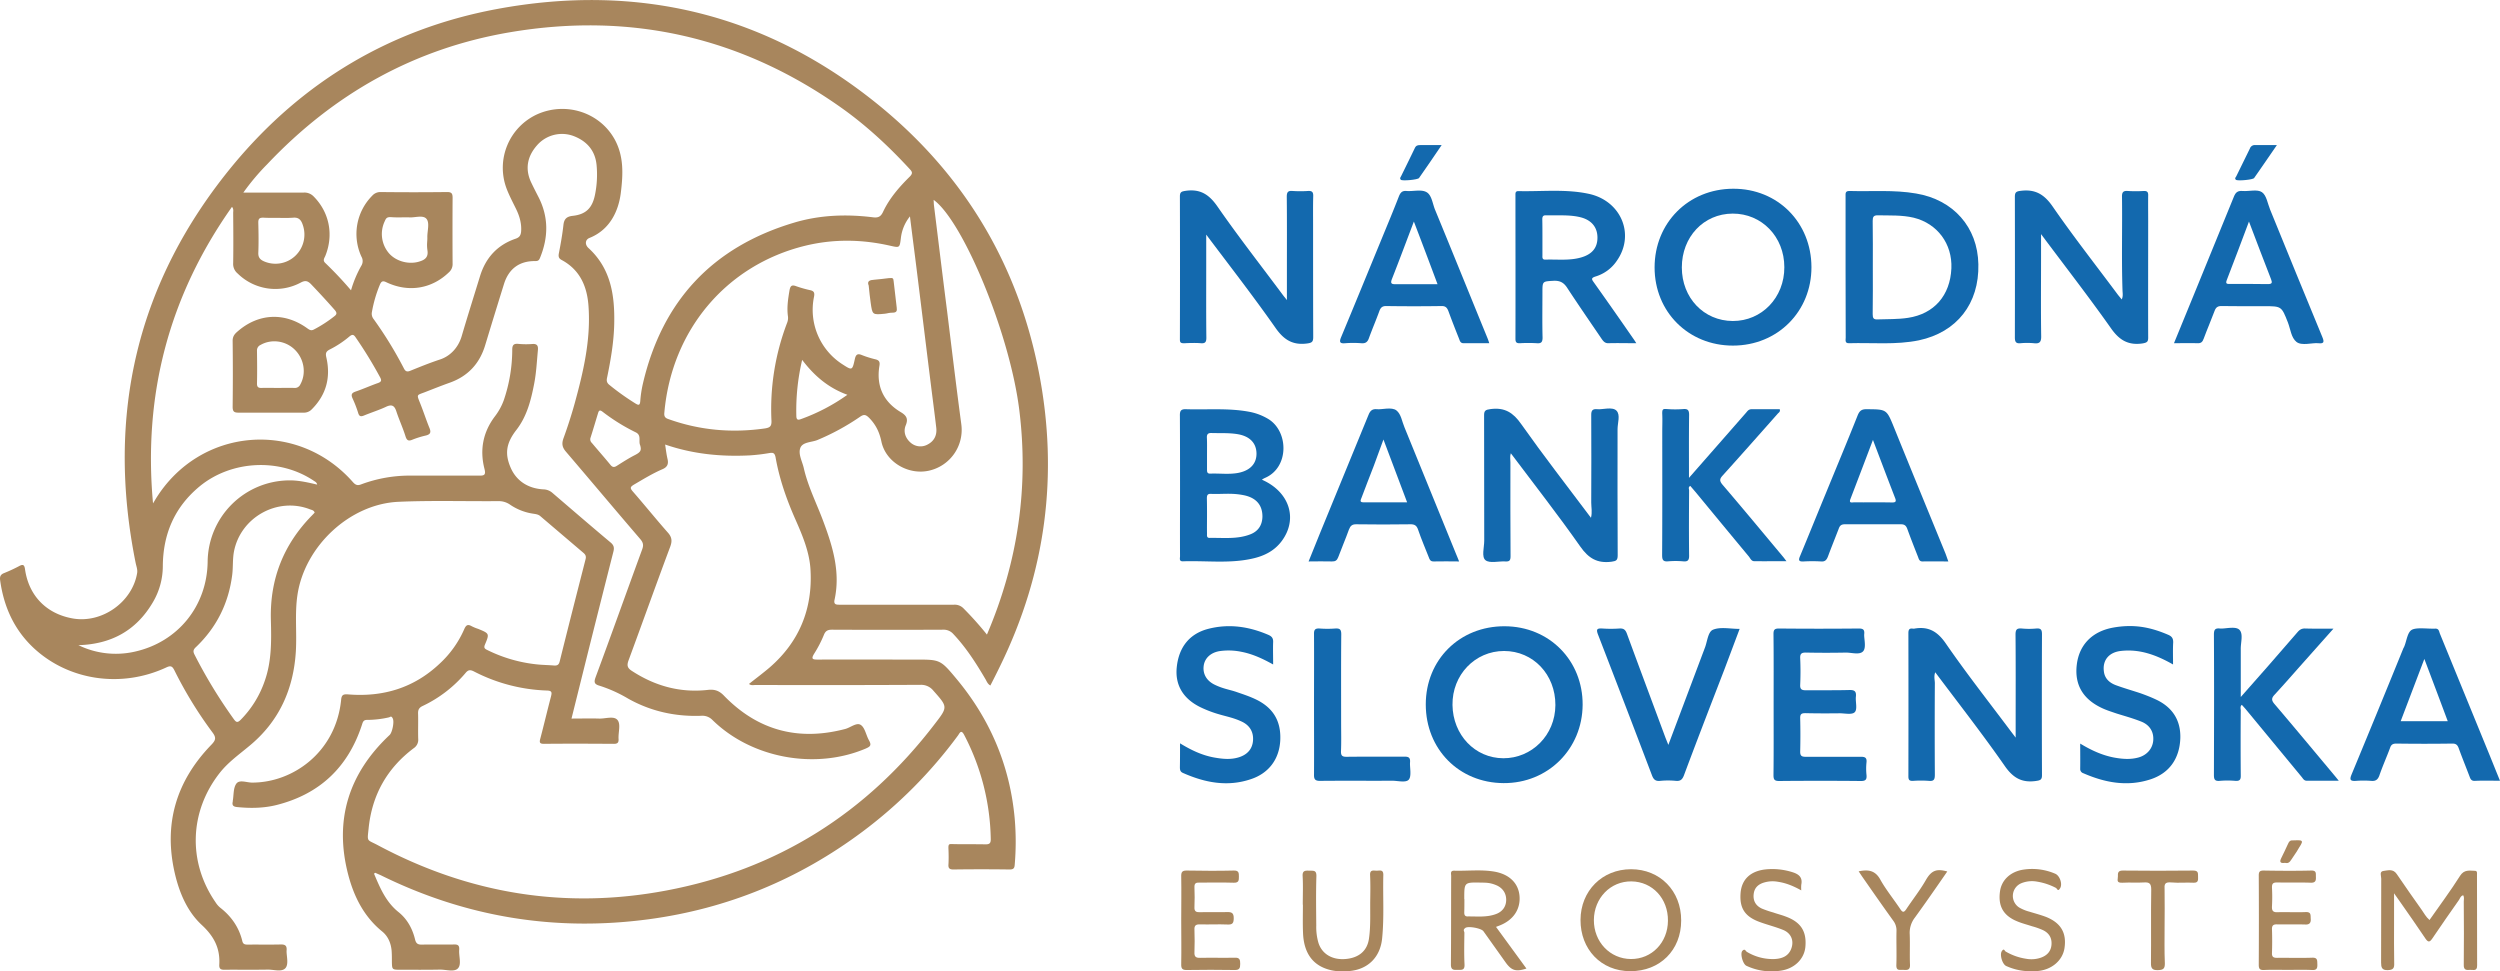
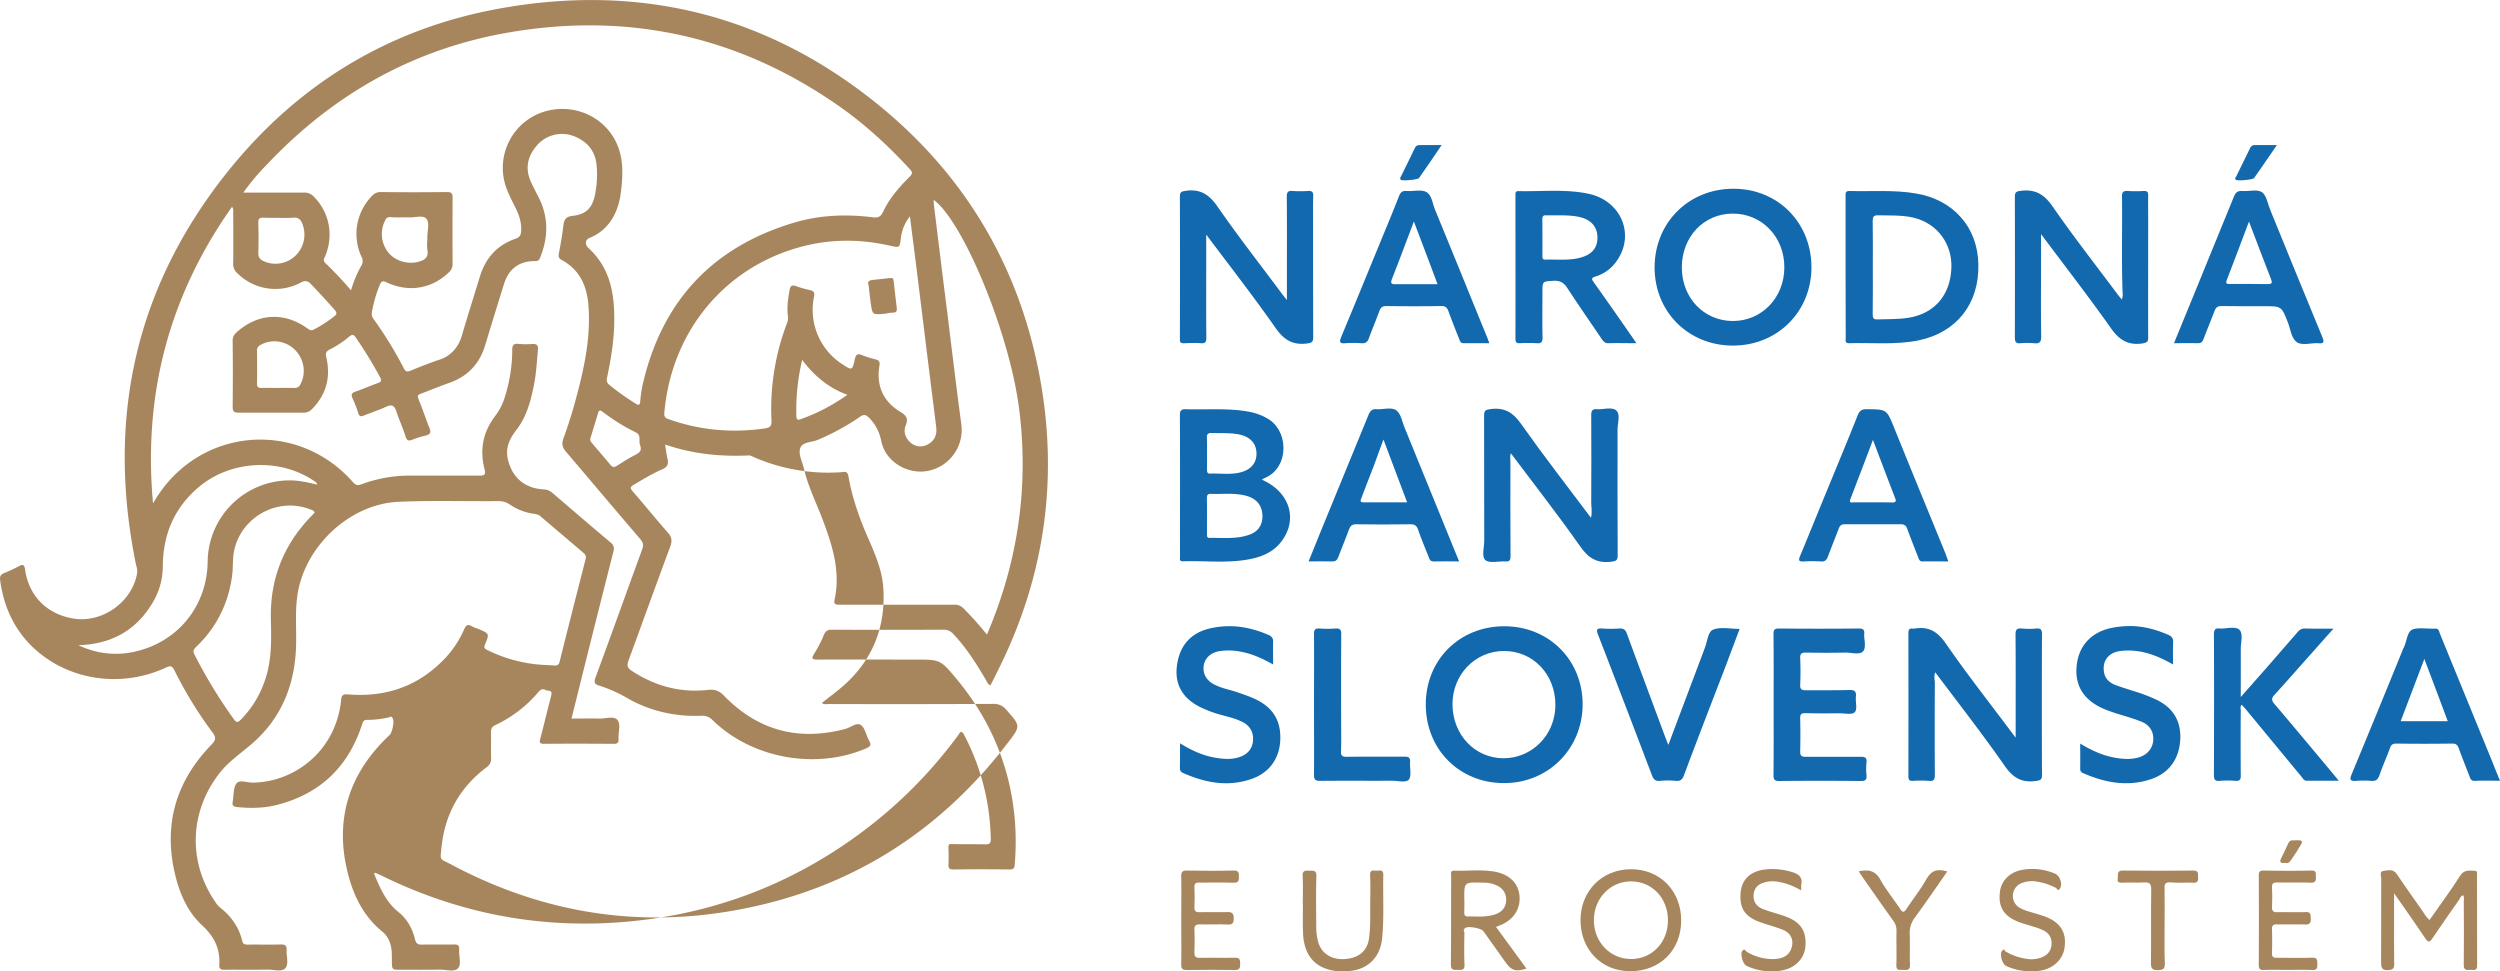
<svg xmlns="http://www.w3.org/2000/svg" width="1890.2" height="734.4" viewBox="0 0 1890.2 734.4">
  <defs>
    <style>.a{fill:#a8865d;}.b{fill:#1369ae;}</style>
  </defs>
  <title>Asset 1</title>
-   <path class="a" d="M377.8,753.3c4.5,10.6,8.9,21.3,18.5,29,6.5,5.2,10.5,12.4,12.5,20.6.8,3.4,2.3,4.1,5.5,4,8-.2,16,.1,24-.1,3.1-.1,4.1.9,3.9,4-.4,4.8,1.9,10.9-.9,14s-9.1.9-13.9,1c-9.8.2-19.6.1-29.5.1-6.5,0-6.5,0-6.6-6.4,0-2.7,0-5.3-.2-8-.5-5.7-2.7-10.9-7.1-14.5-13.8-11.2-21.4-26.4-25.7-42.9-10.8-41.3.3-76.6,31.3-105.7,2-1.9,3.6-9.9,2.4-12.4s-1.9-1.1-3-.9a74.8,74.8,0,0,1-16.3,1.9c-3-.1-3.4,1.7-4.1,3.9-10.5,32-32,52.3-64.7,60.5-9.8,2.4-19.7,2.5-29.7,1.5-2.9-.3-3.9-1.4-3.2-4.2v-.5c.8-4.4.3-9.7,2.7-13s8-.7,12.1-.8c30.4,0,63-22.7,67.1-62.3.3-3.6,1.2-4.7,5.1-4.4,26.5,2.2,50-4.8,69.6-23.4A77.6,77.6,0,0,0,446,568.4c1.3-2.9,2.5-4,5.5-2.3a32.2,32.2,0,0,0,5.1,2.1c8.4,3.5,8.6,3.5,5,12-1,2.5.1,3.1,1.9,4A109.9,109.9,0,0,0,500.7,595c4.4.5,8.9.5,13.4.9,2.4.1,3.5-.7,4.1-3.2,6.4-25.8,13-51.6,19.6-77.4.5-2.1-.2-3.4-1.8-4.7l-32.3-27.5c-1.6-1.5-3.6-1.7-5.5-2a41.6,41.6,0,0,1-17.5-6.8,14.8,14.8,0,0,0-8.8-2.7c-25.2.2-50.4-.6-75.5.5-37,1.6-71,33.6-76.5,70.4-2.1,14.1-.4,28.3-1.2,42.4-1.7,28.9-12.7,53.3-35.2,71.8-7.9,6.6-16.3,12.5-22.7,20.8-22.6,29.1-23.8,67-2.9,97.3a17.3,17.3,0,0,0,3.5,4.1c8.5,6.6,14.3,14.9,16.8,25.3.6,2.7,2.4,2.7,4.5,2.7,8.2-.1,16.4.1,24.5-.1,3.5-.1,4.8,1,4.5,4.5s1.9,10.5-1,13.5-8.8.9-13.4,1c-10.8.2-21.7,0-32.5.1-3,.1-4.2-.8-4-3.9.7-12.3-3.9-21.3-13.3-30-10.9-10.1-16.9-24.3-20.3-38.9-8.7-37.4,1-69.8,27.5-97.2,3.4-3.5,4-5.4.9-9.5a307.3,307.3,0,0,1-28.7-46.8c-1.6-3.2-2.8-3.9-6.3-2.2-34.1,15.8-74.1,9.8-100.5-15.1-14.6-13.8-22.3-31.2-25-50.9-.4-2.8.4-4.4,3-5.4a117.9,117.9,0,0,0,11.4-5.3c2.8-1.5,3.9-1.1,4.4,2.3,2.8,20.1,16.2,33.8,36.1,37.3,22.1,3.9,45.1-12.4,48.7-34.4.4-2.6-.6-5-1.1-7.4-22.7-112.2.9-213.3,74.1-301.6,52-62.5,118.6-102.3,198.6-117.3,107.5-20.1,205.1,3.8,290.1,73.4,64,52.5,104.3,120.1,120.1,201.3,15,77,5.3,151.1-29.2,221.7-2.4,5-4.9,9.9-7.5,15-2-1.1-2.7-3-3.6-4.6-7.1-12.1-14.6-23.9-24.3-34.2a9.7,9.7,0,0,0-7.7-3.4q-42,.2-84,0c-3.2,0-5,.7-6.3,4a89.5,89.5,0,0,1-7.3,14.1c-2.6,4.2-1.1,4.5,2.8,4.5,23.6-.1,47.3,0,71,0h2.5c18.8,0,19-.2,31.3,14.6,25.5,30.6,40.4,65.8,44,105.6a204.5,204.5,0,0,1,0,35c-.2,2.8-1.2,3.5-3.9,3.5-14.2-.2-28.3-.2-42.5,0-2.8,0-3.9-.9-3.7-3.7s.2-8,0-12,.8-3.5,3.4-3.5c8.2.2,16.4,0,24.5.2,2.9,0,4.1-.6,4.1-3.8a175.9,175.9,0,0,0-20.2-79.1c-2.3-4.3-3.4-1-4.6.6A348.9,348.9,0,0,1,747,721.6c-48.1,35.9-101.9,58.1-161.3,66.1Q479.3,802,382.8,754.4l-4.1-1.8C378.6,752.5,378.3,752.9,377.8,753.3Zm-167.1-280,1.8-3c33.3-54.5,107.4-60.9,149.5-12.9,2.1,2.3,3.7,2.5,6.4,1.4a104.8,104.8,0,0,1,37.6-6.5h51c4.1.1,5.5-.4,4.3-5.1-3.7-14.4-1.1-27.8,7.9-39.7a45.5,45.5,0,0,0,6.7-12.2,118.7,118.7,0,0,0,6.4-38.2c0-3.7,1.3-4.7,4.6-4.4a61.4,61.4,0,0,0,10.5.1c3.7-.3,4.6,1.3,4.3,4.6-.8,8.5-1.2,17-2.8,25.3-2.4,12.5-5.5,24.8-13.5,35.1s-8.7,18.3-4.3,28.5,13.4,15.8,24.8,16.4a10.7,10.7,0,0,1,6.7,2.6c14.7,12.6,29.3,25.2,44.1,37.6,2.5,2.1,2.8,4,2.1,6.8q-9.7,38.2-19.3,76.5L527.1,636c7.2,0,14-.2,20.8,0,4.8.2,11.1-2.2,13.9,1s.5,9.6.9,14.6c.1,2.5-.8,3.5-3.4,3.5-17.7-.1-35.4-.2-53,0-3.2,0-3.6-1-2.8-3.9,2.8-10.6,5.3-21.3,8.1-31.9.7-2.9.9-4.4-3.1-4.5a129.3,129.3,0,0,1-55.1-14.4c-2.6-1.3-4.2-1.5-6.3,1a96.4,96.4,0,0,1-32.6,25.1c-2.7,1.3-3.5,2.9-3.4,5.8.2,6.3-.1,12.6.1,19a7.6,7.6,0,0,1-3.4,7.1q-30.3,22.8-34.1,60.7c-1.1,10.4-1.4,8.2,6.7,12.5,68.8,36.8,141.7,48.9,218.4,34.4,83.8-15.8,151.4-58.4,203.1-126.1,9.9-12.8,9.6-12.8-1.2-25a11.8,11.8,0,0,0-9.8-4.4q-62.2.3-124.5.1c-1.6,0-3.5.6-5.1-.8,5.4-4.3,10.8-8.3,15.8-12.6,22.4-19.5,32.4-44.4,30.7-73.7-.7-13.1-5.9-25.6-11.2-37.6-6.8-15.3-12.3-30.9-15.2-47.4-.7-3.6-2.1-3.7-5-3.2A141.2,141.2,0,0,1,662,437c-21.6,1.1-42.9-.9-64.1-8.2.6,4.1,1,7.5,1.8,10.9s.2,6-3.7,7.7c-7.7,3.3-14.8,7.7-22,11.9-2.3,1.5-2.8,2.3-.8,4.7,9,10.3,17.6,21,26.6,31.2,3.1,3.4,3.6,6.3,2,10.7-10.7,28.6-21,57.5-31.6,86.2-1.3,3.6-.9,5.6,2.3,7.7,17.7,11.6,36.8,16.9,57.9,14.5,4.7-.5,8.2.5,11.8,4.2,25.5,26.4,56.2,34.7,91.7,25.4,4.1-1,8.7-5.2,11.9-3.1s4,7.7,6.2,11.6.9,4.8-2.5,6.3c-38.2,16.2-86.5,7.3-116-21.8a10.6,10.6,0,0,0-8.4-3c-19.6.7-38.1-3.4-55.2-13a104,104,0,0,0-21.8-9.8c-3.8-1.1-4.1-2.7-2.8-6.3,11.9-32.1,23.4-64.4,35.2-96.6,1.2-3.2.9-5.2-1.4-7.9-18.9-22-37.5-44.2-56.3-66.2-2.7-3.2-3.2-5.9-1.8-9.9q4.7-12.9,8.4-26.1c6.6-24,12.3-48.1,10.6-73.3-.9-15-6.2-27.9-20.3-35.5-2.1-1.1-2.6-2.4-2.2-4.8,1.4-7.2,2.7-14.4,3.5-21.7.5-4.5,2.4-6.4,7-6.9,10.1-1.1,14.9-6,16.9-16.1a76.7,76.7,0,0,0,1.2-21.9c-.9-11.1-7.2-18.4-17.3-22.3a25,25,0,0,0-27.8,7c-7.2,8.2-9.2,17.6-4.5,27.8,1.8,3.8,3.7,7.5,5.6,11.2,7.8,15.2,7.6,30.6,1.1,46.3-.8,1.9-1.7,2.2-3.7,2.2-11.8-.1-19.8,5.8-23.4,17.2q-7.2,23.1-14.2,46.2c-4.2,14.1-13.1,23.7-27,28.6-6.2,2.2-12.4,4.7-18.6,7.1s-6.4,1.5-3.7,8.2,4.6,12.8,7.2,19.1c1.3,3.3.4,4.7-2.9,5.5a68.2,68.2,0,0,0-10,3.1c-3,1.3-4.3.7-5.3-2.5-2-6.4-4.8-12.4-6.9-18.8-1.4-4.3-3.3-5.7-7.9-3.5s-11.1,4.3-16.7,6.6c-2.3.9-3.5.7-4.3-2a87.8,87.8,0,0,0-4.3-11.1c-1.3-3-.4-4.1,2.5-5.1,5.6-1.9,11.1-4.4,16.8-6.4,2.5-.9,2.9-1.9,1.6-4.3a321,321,0,0,0-18.5-30.2c-1.5-2.3-2.6-2.4-4.7-.7a74.9,74.9,0,0,1-15,9.9c-2.6,1.4-3.2,2.7-2.5,5.8,3.5,15,.1,28.3-11,39.4a8.1,8.1,0,0,1-6.2,2.5h-49c-3.4,0-4.6-.7-4.6-4.4.2-16.6.2-33.3,0-50,0-3,1.3-4.9,3.4-6.7,16-14.2,36.1-15.1,53.4-2.4,1.6,1.1,2.7,1.6,4.5.7a97.5,97.5,0,0,0,15.5-10c2-1.5,2.2-2.6.5-4.7-5.8-6.6-11.8-13.1-17.9-19.5-2.6-2.7-4.5-3.2-8-1.3a40.6,40.6,0,0,1-47.6-6.9,9.3,9.3,0,0,1-3.4-7.8c.2-12.7.1-25.3,0-38,0-1.3.5-2.9-.9-4.6C222.6,316.7,203.2,391.4,210.7,473.3ZM360.4,312.2a86,86,0,0,1,7.8-18.6,6.6,6.6,0,0,0,.1-6.8,41,41,0,0,1,8.2-46.2,8.2,8.2,0,0,1,6.1-2.7c16.8.2,33.6.2,50.5,0,3.3,0,4.1,1.1,4.1,4.3-.1,16.6-.1,33.3,0,49.9a8.2,8.2,0,0,1-2.9,6.6c-12.9,12.4-30.4,15.3-47,7.5-2.8-1.4-3.9-1-5.1,1.8a97.4,97.4,0,0,0-6,20.6,6.5,6.5,0,0,0,1.4,5.5,298.1,298.1,0,0,1,22.7,37c1.2,2.4,2.4,3,5,1.9,7.4-3,14.8-6,22.4-8.5s13.7-8.8,16.3-17.4c4.5-15.3,9.3-30.5,14-45.8,4.3-13.8,13.1-23.4,26.8-28.1,3-1,3.9-2.6,4.2-5.3.5-6.2-1.2-11.9-3.9-17.4s-5.3-10.4-7.3-15.8a44.5,44.5,0,0,1,23.4-55.6c21.8-9.7,47.2-1.4,58.5,18.9,7.1,12.9,6.4,26.6,4.7,40.4s-8.2,28-23.7,34.2c-3.3,1.3-3.6,5-.8,7.6,17.1,15.6,20,36.1,19.5,57.6-.3,13.5-2.6,26.8-5.3,40-.5,2.1-.7,4,1.5,5.8a188.5,188.5,0,0,0,19.9,14.2c2.3,1.4,3.3,1.5,3.6-1.8a85.4,85.4,0,0,1,2-13.3c14.6-62.5,52.6-103.2,114.1-121.6,19.6-5.9,39.7-6.6,59.9-4.1,3.9.5,5.9-.5,7.6-4.2,4.8-10.2,12.2-18.7,20.1-26.5,2.6-2.6,1.9-3.8-.1-5.9-15.3-16.6-31.7-31.9-50-45.1-76-54.4-160.3-73.8-252.2-58.2-72.4,12.3-133.2,46.6-183.5,99.8a173.8,173.8,0,0,0-18,21.4h45.7a9.6,9.6,0,0,1,7.5,3c11.8,11.9,15.2,28.9,8.8,44.8-.7,1.7-2.2,3.4-.1,5.4A282,282,0,0,1,360.4,312.2ZM841.2,572.5q35.4-82.8,24.4-170.3c-7.3-57.8-42.5-142.3-64.7-158.4.1,1.6.1,3.1.3,4.6,3.3,26.6,6.5,53.1,9.9,79.7,3.5,28.4,6.9,56.8,10.7,85.2a31.6,31.6,0,0,1-24.6,35.3c-15.6,3.4-32.6-6.6-35.8-22.1-1.5-7.1-4.2-12.7-9.2-17.8-2.8-2.8-4.2-2.8-7.2-.7a176.9,176.9,0,0,1-32,17.4c-4.4,1.8-11.2,1.4-12.9,6s1.4,10,2.6,15.1c3.2,14.2,9.9,27.1,14.9,40.7,7.1,19,12.9,38.2,8.4,58.9-.9,4,1.6,3.8,4.3,3.8h86a9.3,9.3,0,0,1,7.4,3A244.6,244.6,0,0,1,841.2,572.5ZM783,256.3a31.9,31.9,0,0,0-6.9,16.7c-.9,7.1-.9,7.1-8,5.5-21.5-4.9-42.9-5.2-64.3,0-59.6,14.6-101,63.7-106.5,126.2-.3,2.7.5,4,2.9,4.8,23.9,8.6,48.3,10.7,73.3,7.1,3.6-.6,4.9-1.6,4.8-5.6A182.7,182.7,0,0,1,690,337.1a10.3,10.3,0,0,0,.8-4.9c-1-6.7,0-13.2,1.1-19.8.6-3.3,1.5-4.7,5.1-3.3a89.4,89.4,0,0,0,10.1,2.9c3.2.6,4.1,1.8,3.3,5.4a48.9,48.9,0,0,0,21.5,50.7c7.4,4.8,7.5,4.8,9.4-3.8.7-3.2,1.8-4.6,5.2-3.2a75.3,75.3,0,0,0,10.5,3.3c2.9.7,3.4,2.2,2.9,5-2.5,15.3,3.1,27.2,16.3,35,4.5,2.7,5.5,5.3,3.6,9.9s-.4,9.5,3.6,13a11.2,11.2,0,0,0,13.1,1.4c4.9-2.6,7-7,6.4-12.5-1.3-11.2-2.8-22.4-4.2-33.7-3.6-28.9-7.1-57.7-10.7-86.6C786.4,283,784.7,270.2,783,256.3Zm-450.1,224c-.6-1.9-2.2-2-3.5-2.5-24.6-9.6-52.5,6-57.5,31.9-1.1,5.8-.6,11.6-1.3,17.4-2.7,21.6-11.8,40-27.6,55-2,1.9-2.1,3.3-.9,5.6a375.5,375.5,0,0,0,29.8,48.9c1.7,2.3,2.7,2.6,4.9.5a77.2,77.2,0,0,0,18.3-29.4c5.4-15.1,5.1-30.8,4.7-46.4-.8-30.8,9.6-57,31.1-78.9ZM154.3,580.5a64.6,64.6,0,0,0,42.6,4.9c32.7-7.3,54.7-34.6,55.1-68.1a62.1,62.1,0,0,1,62.1-61.4c7.1,0,13.8,1.6,20.7,3.2-.3-1.7-1.5-2.2-2.4-2.8-25.7-17.4-62.2-15.7-86.3,4-19.2,15.8-27.9,36.3-28,60.8a53.8,53.8,0,0,1-7.6,27.1C197.9,569.6,178.9,579.8,154.3,580.5ZM304.9,386c4.2,0,8.3-.1,12.5,0a4.5,4.5,0,0,0,4.7-2.7c4.6-8.3,2.9-19.2-4.2-26.2s-17.9-8.2-25.9-3.6a4.5,4.5,0,0,0-2.7,4.3c.1,8.3.2,16.6,0,25,0,2.7,1.2,3.3,3.6,3.2C296.9,385.9,300.9,386,304.9,386Zm.7-128.6c-3.6,0-7.3.1-11-.1s-4.4.9-4.3,4.2c.2,7.5.3,15,0,22.4-.1,3.5,1.4,5.1,4.3,6.4a21.8,21.8,0,0,0,23.6-4.1,22.2,22.2,0,0,0,5.6-23.8c-1.2-3.5-3.1-5.5-7.2-5.1A100.9,100.9,0,0,1,305.6,257.4Zm98.2-.4c-4.8,0-8.9.2-12.8-.1s-4.2,1.1-5.3,3.5a22.4,22.4,0,0,0,3.4,23.8c5.5,6.3,15.5,8.8,23.4,6.1,4.1-1.3,6.4-3.4,5.7-8.2s0-6.7-.1-10c-.1-4.8,2-11.1-.8-14.1S407.9,257.6,403.8,257ZM579,429.3c-1.4-3.1,1.2-7.5-3.3-9.7a146.6,146.6,0,0,1-25-15.5c-1.8-1.4-2.8-1.5-3.5.9-1.9,6.2-3.7,12.4-5.7,18.6a3.7,3.7,0,0,0,1,4c4.6,5.5,9.4,10.9,13.9,16.4,1.8,2.3,3.2,2.1,5.3.7,4.4-2.8,8.8-5.6,13.3-7.9S580.1,433.1,579,429.3Zm156.7-38.1c-14.5-5.3-25-14.3-34.2-26.4a166.4,166.4,0,0,0-4.4,42.6c.1,2.8,1.3,3,3.4,2.2A144.7,144.7,0,0,0,735.7,391.2ZM336.6,459.5l-.3-.2v.3Z" transform="translate(-95 -92.7)" />
+   <path class="a" d="M377.8,753.3c4.5,10.6,8.9,21.3,18.5,29,6.5,5.2,10.5,12.4,12.5,20.6.8,3.4,2.3,4.1,5.5,4,8-.2,16,.1,24-.1,3.1-.1,4.1.9,3.9,4-.4,4.8,1.9,10.9-.9,14s-9.1.9-13.9,1c-9.8.2-19.6.1-29.5.1-6.5,0-6.5,0-6.6-6.4,0-2.7,0-5.3-.2-8-.5-5.7-2.7-10.9-7.1-14.5-13.8-11.2-21.4-26.4-25.7-42.9-10.8-41.3.3-76.6,31.3-105.7,2-1.9,3.6-9.9,2.4-12.4s-1.9-1.1-3-.9a74.8,74.8,0,0,1-16.3,1.9c-3-.1-3.4,1.7-4.1,3.9-10.5,32-32,52.3-64.7,60.5-9.8,2.4-19.7,2.5-29.7,1.5-2.9-.3-3.9-1.4-3.2-4.2v-.5c.8-4.4.3-9.7,2.7-13s8-.7,12.1-.8c30.4,0,63-22.7,67.1-62.3.3-3.6,1.2-4.7,5.1-4.4,26.5,2.2,50-4.8,69.6-23.4A77.6,77.6,0,0,0,446,568.4c1.3-2.9,2.5-4,5.5-2.3a32.2,32.2,0,0,0,5.1,2.1c8.4,3.5,8.6,3.5,5,12-1,2.5.1,3.1,1.9,4A109.9,109.9,0,0,0,500.7,595c4.4.5,8.9.5,13.4.9,2.4.1,3.5-.7,4.1-3.2,6.4-25.8,13-51.6,19.6-77.4.5-2.1-.2-3.4-1.8-4.7l-32.3-27.5c-1.6-1.5-3.6-1.7-5.5-2a41.6,41.6,0,0,1-17.5-6.8,14.8,14.8,0,0,0-8.8-2.7c-25.2.2-50.4-.6-75.5.5-37,1.6-71,33.6-76.5,70.4-2.1,14.1-.4,28.3-1.2,42.4-1.7,28.9-12.7,53.3-35.2,71.8-7.9,6.6-16.3,12.5-22.7,20.8-22.6,29.1-23.8,67-2.9,97.3a17.3,17.3,0,0,0,3.5,4.1c8.5,6.6,14.3,14.9,16.8,25.3.6,2.7,2.4,2.7,4.5,2.7,8.2-.1,16.4.1,24.5-.1,3.5-.1,4.8,1,4.5,4.5s1.9,10.5-1,13.5-8.8.9-13.4,1c-10.8.2-21.7,0-32.5.1-3,.1-4.2-.8-4-3.9.7-12.3-3.9-21.3-13.3-30-10.9-10.1-16.9-24.3-20.3-38.9-8.7-37.4,1-69.8,27.5-97.2,3.4-3.5,4-5.4.9-9.5a307.3,307.3,0,0,1-28.7-46.8c-1.6-3.2-2.8-3.9-6.3-2.2-34.1,15.8-74.1,9.8-100.5-15.1-14.6-13.8-22.3-31.2-25-50.9-.4-2.8.4-4.4,3-5.4a117.9,117.9,0,0,0,11.4-5.3c2.8-1.5,3.9-1.1,4.4,2.3,2.8,20.1,16.2,33.8,36.1,37.3,22.1,3.9,45.1-12.4,48.7-34.4.4-2.6-.6-5-1.1-7.4-22.7-112.2.9-213.3,74.1-301.6,52-62.5,118.6-102.3,198.6-117.3,107.5-20.1,205.1,3.8,290.1,73.4,64,52.5,104.3,120.1,120.1,201.3,15,77,5.3,151.1-29.2,221.7-2.4,5-4.9,9.9-7.5,15-2-1.1-2.7-3-3.6-4.6-7.1-12.1-14.6-23.9-24.3-34.2a9.7,9.7,0,0,0-7.7-3.4q-42,.2-84,0c-3.2,0-5,.7-6.3,4a89.5,89.5,0,0,1-7.3,14.1c-2.6,4.2-1.1,4.5,2.8,4.5,23.6-.1,47.3,0,71,0h2.5c18.8,0,19-.2,31.3,14.6,25.5,30.6,40.4,65.8,44,105.6a204.5,204.5,0,0,1,0,35c-.2,2.8-1.2,3.5-3.9,3.5-14.2-.2-28.3-.2-42.5,0-2.8,0-3.9-.9-3.7-3.7s.2-8,0-12,.8-3.5,3.4-3.5c8.2.2,16.4,0,24.5.2,2.9,0,4.1-.6,4.1-3.8a175.9,175.9,0,0,0-20.2-79.1c-2.3-4.3-3.4-1-4.6.6A348.9,348.9,0,0,1,747,721.6c-48.1,35.9-101.9,58.1-161.3,66.1Q479.3,802,382.8,754.4l-4.1-1.8C378.6,752.5,378.3,752.9,377.8,753.3Zm-167.1-280,1.8-3c33.3-54.5,107.4-60.9,149.5-12.9,2.1,2.3,3.7,2.5,6.4,1.4a104.8,104.8,0,0,1,37.6-6.5h51c4.1.1,5.5-.4,4.3-5.1-3.7-14.4-1.1-27.8,7.9-39.7a45.5,45.5,0,0,0,6.7-12.2,118.7,118.7,0,0,0,6.4-38.2c0-3.7,1.3-4.7,4.6-4.4a61.4,61.4,0,0,0,10.5.1c3.7-.3,4.6,1.3,4.3,4.6-.8,8.5-1.2,17-2.8,25.3-2.4,12.5-5.5,24.8-13.5,35.1s-8.7,18.3-4.3,28.5,13.4,15.8,24.8,16.4a10.7,10.7,0,0,1,6.7,2.6c14.7,12.6,29.3,25.2,44.1,37.6,2.5,2.1,2.8,4,2.1,6.8q-9.7,38.2-19.3,76.5L527.1,636c7.2,0,14-.2,20.8,0,4.8.2,11.1-2.2,13.9,1s.5,9.6.9,14.6c.1,2.5-.8,3.5-3.4,3.5-17.7-.1-35.4-.2-53,0-3.2,0-3.6-1-2.8-3.9,2.8-10.6,5.3-21.3,8.1-31.9.7-2.9.9-4.4-3.1-4.5c-2.6-1.3-4.2-1.5-6.3,1a96.4,96.4,0,0,1-32.6,25.1c-2.7,1.3-3.5,2.9-3.4,5.8.2,6.3-.1,12.6.1,19a7.6,7.6,0,0,1-3.4,7.1q-30.3,22.8-34.1,60.7c-1.1,10.4-1.4,8.2,6.7,12.5,68.8,36.8,141.7,48.9,218.4,34.4,83.8-15.8,151.4-58.4,203.1-126.1,9.9-12.8,9.6-12.8-1.2-25a11.8,11.8,0,0,0-9.8-4.4q-62.2.3-124.5.1c-1.6,0-3.5.6-5.1-.8,5.4-4.3,10.8-8.3,15.8-12.6,22.4-19.5,32.4-44.4,30.7-73.7-.7-13.1-5.9-25.6-11.2-37.6-6.8-15.3-12.3-30.9-15.2-47.4-.7-3.6-2.1-3.7-5-3.2A141.2,141.2,0,0,1,662,437c-21.6,1.1-42.9-.9-64.1-8.2.6,4.1,1,7.5,1.8,10.9s.2,6-3.7,7.7c-7.7,3.3-14.8,7.7-22,11.9-2.3,1.5-2.8,2.3-.8,4.7,9,10.3,17.6,21,26.6,31.2,3.1,3.4,3.6,6.3,2,10.7-10.7,28.6-21,57.5-31.6,86.2-1.3,3.6-.9,5.6,2.3,7.7,17.7,11.6,36.8,16.9,57.9,14.5,4.7-.5,8.2.5,11.8,4.2,25.5,26.4,56.2,34.7,91.7,25.4,4.1-1,8.7-5.2,11.9-3.1s4,7.7,6.2,11.6.9,4.8-2.5,6.3c-38.2,16.2-86.5,7.3-116-21.8a10.6,10.6,0,0,0-8.4-3c-19.6.7-38.1-3.4-55.2-13a104,104,0,0,0-21.8-9.8c-3.8-1.1-4.1-2.7-2.8-6.3,11.9-32.1,23.4-64.4,35.2-96.6,1.2-3.2.9-5.2-1.4-7.9-18.9-22-37.5-44.2-56.3-66.2-2.7-3.2-3.2-5.9-1.8-9.9q4.7-12.9,8.4-26.1c6.6-24,12.3-48.1,10.6-73.3-.9-15-6.2-27.9-20.3-35.5-2.1-1.1-2.6-2.4-2.2-4.8,1.4-7.2,2.7-14.4,3.5-21.7.5-4.5,2.4-6.4,7-6.9,10.1-1.1,14.9-6,16.9-16.1a76.7,76.7,0,0,0,1.2-21.9c-.9-11.1-7.2-18.4-17.3-22.3a25,25,0,0,0-27.8,7c-7.2,8.2-9.2,17.6-4.5,27.8,1.8,3.8,3.7,7.5,5.6,11.2,7.8,15.2,7.6,30.6,1.1,46.3-.8,1.9-1.7,2.2-3.7,2.2-11.8-.1-19.8,5.8-23.4,17.2q-7.2,23.1-14.2,46.2c-4.2,14.1-13.1,23.7-27,28.6-6.2,2.2-12.4,4.7-18.6,7.1s-6.4,1.5-3.7,8.2,4.6,12.8,7.2,19.1c1.3,3.3.4,4.7-2.9,5.5a68.2,68.2,0,0,0-10,3.1c-3,1.3-4.3.7-5.3-2.5-2-6.4-4.8-12.4-6.9-18.8-1.4-4.3-3.3-5.7-7.9-3.5s-11.1,4.3-16.7,6.6c-2.3.9-3.5.7-4.3-2a87.8,87.8,0,0,0-4.3-11.1c-1.3-3-.4-4.1,2.5-5.1,5.6-1.9,11.1-4.4,16.8-6.4,2.5-.9,2.9-1.9,1.6-4.3a321,321,0,0,0-18.5-30.2c-1.5-2.3-2.6-2.4-4.7-.7a74.9,74.9,0,0,1-15,9.9c-2.6,1.4-3.2,2.7-2.5,5.8,3.5,15,.1,28.3-11,39.4a8.1,8.1,0,0,1-6.2,2.5h-49c-3.4,0-4.6-.7-4.6-4.4.2-16.6.2-33.3,0-50,0-3,1.3-4.9,3.4-6.7,16-14.2,36.1-15.1,53.4-2.4,1.6,1.1,2.7,1.6,4.5.7a97.5,97.5,0,0,0,15.5-10c2-1.5,2.2-2.6.5-4.7-5.8-6.6-11.8-13.1-17.9-19.5-2.6-2.7-4.5-3.2-8-1.3a40.6,40.6,0,0,1-47.6-6.9,9.3,9.3,0,0,1-3.4-7.8c.2-12.7.1-25.3,0-38,0-1.3.5-2.9-.9-4.6C222.6,316.7,203.2,391.4,210.7,473.3ZM360.4,312.2a86,86,0,0,1,7.8-18.6,6.6,6.6,0,0,0,.1-6.8,41,41,0,0,1,8.2-46.2,8.2,8.2,0,0,1,6.1-2.7c16.8.2,33.6.2,50.5,0,3.3,0,4.1,1.1,4.1,4.3-.1,16.6-.1,33.3,0,49.9a8.2,8.2,0,0,1-2.9,6.6c-12.9,12.4-30.4,15.3-47,7.5-2.8-1.4-3.9-1-5.1,1.8a97.4,97.4,0,0,0-6,20.6,6.5,6.5,0,0,0,1.4,5.5,298.1,298.1,0,0,1,22.7,37c1.2,2.4,2.4,3,5,1.9,7.4-3,14.8-6,22.4-8.5s13.7-8.8,16.3-17.4c4.5-15.3,9.3-30.5,14-45.8,4.3-13.8,13.1-23.4,26.8-28.1,3-1,3.9-2.6,4.2-5.3.5-6.2-1.2-11.9-3.9-17.4s-5.3-10.4-7.3-15.8a44.5,44.5,0,0,1,23.4-55.6c21.8-9.7,47.2-1.4,58.5,18.9,7.1,12.9,6.4,26.6,4.7,40.4s-8.2,28-23.7,34.2c-3.3,1.3-3.6,5-.8,7.6,17.1,15.6,20,36.1,19.5,57.6-.3,13.5-2.6,26.8-5.3,40-.5,2.1-.7,4,1.5,5.8a188.5,188.5,0,0,0,19.9,14.2c2.3,1.4,3.3,1.5,3.6-1.8a85.4,85.4,0,0,1,2-13.3c14.6-62.5,52.6-103.2,114.1-121.6,19.6-5.9,39.7-6.6,59.9-4.1,3.9.5,5.9-.5,7.6-4.2,4.8-10.2,12.2-18.7,20.1-26.5,2.6-2.6,1.9-3.8-.1-5.9-15.3-16.6-31.7-31.9-50-45.1-76-54.4-160.3-73.8-252.2-58.2-72.4,12.3-133.2,46.6-183.5,99.8a173.8,173.8,0,0,0-18,21.4h45.7a9.6,9.6,0,0,1,7.5,3c11.8,11.9,15.2,28.9,8.8,44.8-.7,1.7-2.2,3.4-.1,5.4A282,282,0,0,1,360.4,312.2ZM841.2,572.5q35.4-82.8,24.4-170.3c-7.3-57.8-42.5-142.3-64.7-158.4.1,1.6.1,3.1.3,4.6,3.3,26.6,6.5,53.1,9.9,79.7,3.5,28.4,6.9,56.8,10.7,85.2a31.6,31.6,0,0,1-24.6,35.3c-15.6,3.4-32.6-6.6-35.8-22.1-1.5-7.1-4.2-12.7-9.2-17.8-2.8-2.8-4.2-2.8-7.2-.7a176.9,176.9,0,0,1-32,17.4c-4.4,1.8-11.2,1.4-12.9,6s1.4,10,2.6,15.1c3.2,14.2,9.9,27.1,14.9,40.7,7.1,19,12.9,38.2,8.4,58.9-.9,4,1.6,3.8,4.3,3.8h86a9.3,9.3,0,0,1,7.4,3A244.6,244.6,0,0,1,841.2,572.5ZM783,256.3a31.9,31.9,0,0,0-6.9,16.7c-.9,7.1-.9,7.1-8,5.5-21.5-4.9-42.9-5.2-64.3,0-59.6,14.6-101,63.7-106.5,126.2-.3,2.7.5,4,2.9,4.8,23.9,8.6,48.3,10.7,73.3,7.1,3.6-.6,4.9-1.6,4.8-5.6A182.7,182.7,0,0,1,690,337.1a10.3,10.3,0,0,0,.8-4.9c-1-6.7,0-13.2,1.1-19.8.6-3.3,1.5-4.7,5.1-3.3a89.4,89.4,0,0,0,10.1,2.9c3.2.6,4.1,1.8,3.3,5.4a48.9,48.9,0,0,0,21.5,50.7c7.4,4.8,7.5,4.8,9.4-3.8.7-3.2,1.8-4.6,5.2-3.2a75.3,75.3,0,0,0,10.5,3.3c2.9.7,3.4,2.2,2.9,5-2.5,15.3,3.1,27.2,16.3,35,4.5,2.7,5.5,5.3,3.6,9.9s-.4,9.5,3.6,13a11.2,11.2,0,0,0,13.1,1.4c4.9-2.6,7-7,6.4-12.5-1.3-11.2-2.8-22.4-4.2-33.7-3.6-28.9-7.1-57.7-10.7-86.6C786.4,283,784.7,270.2,783,256.3Zm-450.1,224c-.6-1.9-2.2-2-3.5-2.5-24.6-9.6-52.5,6-57.5,31.9-1.1,5.8-.6,11.6-1.3,17.4-2.7,21.6-11.8,40-27.6,55-2,1.9-2.1,3.3-.9,5.6a375.5,375.5,0,0,0,29.8,48.9c1.7,2.3,2.7,2.6,4.9.5a77.2,77.2,0,0,0,18.3-29.4c5.4-15.1,5.1-30.8,4.7-46.4-.8-30.8,9.6-57,31.1-78.9ZM154.3,580.5a64.6,64.6,0,0,0,42.6,4.9c32.7-7.3,54.7-34.6,55.1-68.1a62.1,62.1,0,0,1,62.1-61.4c7.1,0,13.8,1.6,20.7,3.2-.3-1.7-1.5-2.2-2.4-2.8-25.7-17.4-62.2-15.7-86.3,4-19.2,15.8-27.9,36.3-28,60.8a53.8,53.8,0,0,1-7.6,27.1C197.9,569.6,178.9,579.8,154.3,580.5ZM304.9,386c4.2,0,8.3-.1,12.5,0a4.5,4.5,0,0,0,4.7-2.7c4.6-8.3,2.9-19.2-4.2-26.2s-17.9-8.2-25.9-3.6a4.5,4.5,0,0,0-2.7,4.3c.1,8.3.2,16.6,0,25,0,2.7,1.2,3.3,3.6,3.2C296.9,385.9,300.9,386,304.9,386Zm.7-128.6c-3.6,0-7.3.1-11-.1s-4.4.9-4.3,4.2c.2,7.5.3,15,0,22.4-.1,3.5,1.4,5.1,4.3,6.4a21.8,21.8,0,0,0,23.6-4.1,22.2,22.2,0,0,0,5.6-23.8c-1.2-3.5-3.1-5.5-7.2-5.1A100.9,100.9,0,0,1,305.6,257.4Zm98.2-.4c-4.8,0-8.9.2-12.8-.1s-4.2,1.1-5.3,3.5a22.4,22.4,0,0,0,3.4,23.8c5.5,6.3,15.5,8.8,23.4,6.1,4.1-1.3,6.4-3.4,5.7-8.2s0-6.7-.1-10c-.1-4.8,2-11.1-.8-14.1S407.9,257.6,403.8,257ZM579,429.3c-1.4-3.1,1.2-7.5-3.3-9.7a146.6,146.6,0,0,1-25-15.5c-1.8-1.4-2.8-1.5-3.5.9-1.9,6.2-3.7,12.4-5.7,18.6a3.7,3.7,0,0,0,1,4c4.6,5.5,9.4,10.9,13.9,16.4,1.8,2.3,3.2,2.1,5.3.7,4.4-2.8,8.8-5.6,13.3-7.9S580.1,433.1,579,429.3Zm156.7-38.1c-14.5-5.3-25-14.3-34.2-26.4a166.4,166.4,0,0,0-4.4,42.6c.1,2.8,1.3,3,3.4,2.2A144.7,144.7,0,0,0,735.7,391.2ZM336.6,459.5l-.3-.2v.3Z" transform="translate(-95 -92.7)" />
  <path class="b" d="M1297.9,484.2c1.1-4.3.2-7.9.2-11.5.1-22,.1-43.9,0-65.9-.1-3.8,1-5.1,4.7-4.7s11.3-2.1,14.4,1.1.8,9.2.8,14c0,31.8-.1,63.6.1,95.4,0,3.7-1.1,4.3-4.6,4.8-10.8,1.4-17.4-2.5-23.7-11.5-16.7-23.8-34.7-46.8-52.5-70.5-.8,2.5-.3,4.8-.3,7,0,23.6-.1,47.3.1,70.9,0,3.1-.8,4.1-3.9,3.9-5.1-.3-11.8,1.6-15-.9s-1-9.7-1-14.8c-.1-31.5,0-63-.1-94.5-.1-3.9,1.1-4.5,4.9-5,10.6-1.4,17.1,2.6,23.2,11.4C1262,437.2,1279.9,460.2,1297.9,484.2Z" transform="translate(-95 -92.7)" />
  <path class="b" d="M1619,650.4V638c0-21.8.1-43.7-.1-65.5,0-3.8,1-4.9,4.7-4.6a57.8,57.8,0,0,0,11,0c3.7-.3,4.3,1.2,4.3,4.5q-.2,53.1,0,106c.1,3.9-1.2,4.3-4.7,4.8-10.8,1.5-17.4-2.6-23.6-11.6-16.1-23.1-33.4-45.3-50.3-67.8l-2.1-2.8c-1.2,3.2-.3,5.8-.3,8.3q-.2,34.5,0,69c0,3.5-.5,5.2-4.5,4.8a80.1,80.1,0,0,0-12,0c-2.6.1-3.5-.6-3.5-3.3q.1-54.3,0-108.5c0-2.7.9-3.7,3.4-3.3h1c10.6-1.9,17.5,2,23.8,11.1,15.5,22.5,32.4,44,48.8,65.9Z" transform="translate(-95 -92.7)" />
  <path class="b" d="M1638.2,269.7v17.7c0,19.9-.2,39.7.1,59.5.1,4.6-1.4,5.8-5.6,5.3a55.7,55.7,0,0,0-10,0c-3.6.4-4.3-1.2-4.3-4.5q.1-53.1,0-106c0-3.3.7-4.3,4.3-4.7,10.8-1.4,17.7,2.4,24.1,11.6,15.8,22.9,33,44.8,49.6,67.1l2.8,3.4c1.1-2.4.7-4.5.6-6.5-.8-23.7-.1-47.3-.4-71-.1-3.4.8-4.8,4.4-4.5a96.1,96.1,0,0,0,12,0c2.6-.1,3.5.8,3.4,3.4-.1,6.5,0,13,0,19.5,0,29.2-.1,58.3,0,87.5.1,3.6-.8,4.3-4.5,4.9-10.8,1.5-17.5-2.7-23.7-11.6C1674.2,317,1656.3,294,1638.2,269.7Z" transform="translate(-95 -92.7)" />
  <path class="b" d="M1007,270.1v24c0,18-.1,36,.1,54,0,3.2-.9,4.4-4.2,4.1s-8-.2-12,0-3.8-1-3.8-4c.1-35.6.1-71.3,0-106.9,0-3.4,1.1-3.8,4.2-4.3,10.9-1.6,17.7,2.5,24.1,11.7,16,23.1,33.4,45.3,50.2,67.9.6.7,1.2,1.4,2.4,3V295.9c0-18.2.1-36.3-.1-54.5,0-3.7,1.2-4.6,4.5-4.3a88.3,88.3,0,0,0,11.5,0c3.1-.2,4.1.8,4,3.9-.2,7.2-.1,14.3-.1,21.5,0,28.3,0,56.7.1,85,0,3.6-.9,4.4-4.6,4.9-10.7,1.4-17.4-2.6-23.7-11.5C1043,317.2,1025.2,294.3,1007,270.1Z" transform="translate(-95 -92.7)" />
  <path class="b" d="M1049.1,455.4c20.9,9.1,27.5,29.7,14.9,46.5-5.7,7.6-13.7,11.4-22.8,13.3-17.1,3.7-34.5,1.3-51.8,1.9-3.1.1-2.2-2.3-2.2-3.9-.1-16.7,0-33.4,0-50,0-18.7,0-37.3-.1-56-.1-3.7.6-5.3,4.8-5.1,15.8.5,31.7-1,47.4,1.9a43.1,43.1,0,0,1,14.8,5.6c15.3,9.5,15.7,36.7-2.8,44.5A12.7,12.7,0,0,0,1049.1,455.4Zm-41.5,27.2c0,4.5-.1,9,0,13.5,0,1.4-.4,3.3,1.9,3.3,10.4-.2,21.1,1.2,31.1-2.8,5.7-2.3,8.7-6.8,8.9-13.1.1-8.9-4.7-14.5-14.2-16.4s-16.6-.6-24.9-1c-2.7-.1-2.9,1.5-2.9,3.5C1007.6,473.9,1007.6,478.3,1007.6,482.6Zm0-47v11.9c0,1.8,0,3.4,2.5,3.3,7.1-.3,14.3.8,21.3-.6,9.1-1.8,13.9-7.3,13.6-15.1s-5.5-12.8-14.7-14.2c-6.4-1-12.9-.6-19.3-.8-2.7-.1-3.6,1-3.5,3.5C1007.7,427.6,1007.6,431.6,1007.6,435.6Z" transform="translate(-95 -92.7)" />
  <path class="b" d="M1173,625.3c0-33.8,25.6-59.2,59.6-59.1s59.2,26.1,59,59.4-26.1,59.4-59.8,59.2S1173,659.1,1173,625.3Zm98,.5c.1-23.1-16.8-40.9-38.8-40.9s-39.3,18.1-39,40.8,17,40.2,38.4,40.3S1270.9,648.7,1271,625.8Z" transform="translate(-95 -92.7)" />
  <path class="b" d="M1405.2,354c-33.6,0-59.2-25.5-59.2-59.1s25.5-59.4,59.4-59.5,59.1,25.7,59.2,59.2S1439.1,354,1405.2,354Zm38.9-59.3c0-23-17.1-40.6-39.1-40.5s-38.4,17.7-38.4,40.7,16.6,40.4,38.5,40.5S1444.2,317.7,1444.1,294.7Z" transform="translate(-95 -92.7)" />
  <path class="b" d="M1490.4,295V241.5c.1-2-.7-4.5,3-4.4,16.8.5,33.6-1,50.3,1.9,28.2,4.7,46.6,25.5,47.1,53.5.7,29.8-16.3,51.4-44.9,57.5-17.5,3.6-35.2,1.7-52.9,2.2-3.3.1-2.5-2.4-2.5-4.2-.1-16.7-.1-33.3-.1-50Zm20.6-.3c0,11.9.1,23.7-.1,35.5,0,3,.6,4.2,3.8,4,7.7-.3,15.3,0,23-1.2,19.6-3,31.8-16.8,32.7-37.4.8-18.5-10.6-33.9-28.5-38.3-8.9-2.1-17.9-1.6-26.9-1.8-3.4-.1-4.1,1.1-4.1,4.2C1511.1,271.4,1511,283.1,1511,294.7Z" transform="translate(-95 -92.7)" />
  <path class="b" d="M1332.2,352.2c-7.7,0-14.4-.2-21,0-2.6.1-3.8-1.3-5.1-3.1-8.7-12.8-17.5-25.5-26-38.5-2.6-4.1-5.4-5.8-10.4-5.6-8.5.5-8.5.2-8.5,8.9,0,11.3-.2,22.7.1,34,0,3.6-1.1,4.6-4.5,4.3a104.3,104.3,0,0,0-12.5,0c-2.5.1-3.5-.5-3.5-3.3.1-36.1,0-72.3,0-108.4,0-1.7-.2-3.4,2.4-3.3,17.6.4,35.4-1.7,52.8,2,24.5,5.1,35.3,30.5,21.7,50.3a29.8,29.8,0,0,1-16.5,12.3c-3.3,1.1-2.8,2.1-1.2,4.3q15,21.1,29.8,42.5C1330.5,349.5,1331,350.4,1332.2,352.2Zm-71-80.1v14c-.1,1.7.1,3,2.3,2.9,8.9-.3,18,.9,26.8-1.6s12.6-7.7,12.5-15.3-4.5-13-12.7-15.1-17.5-1.3-26.3-1.5c-2.3-.1-2.7,1.2-2.7,3.1C1261.2,263.1,1261.2,267.6,1261.2,272.1Z" transform="translate(-95 -92.7)" />
  <path class="b" d="M1985.2,683c-6.8,0-12.9-.2-19.1.1-2.7.1-3.3-1.6-4-3.5-2.7-7.1-5.6-14.2-8.2-21.4-.9-2.3-2-3.3-4.7-3.3-14.1.2-28.3.2-42.4,0-2.6,0-3.9.8-4.7,3.2-2.6,7-5.7,13.9-8.1,20.9-1.2,3.3-2.9,4.4-6.2,4.1a73.6,73.6,0,0,0-11.5,0c-4.5.3-4.9-1-3.3-4.9q19.8-47.7,39.2-95.5a4.1,4.1,0,0,0,.5-.9c2-4.5,2.4-11.4,6.2-13.1s11.4-.5,17.2-.7c3-.2,3,2.2,3.7,3.9l37.2,90.9C1979.7,669.4,1982.3,676,1985.2,683ZM1928,590.9,1910.1,638h35.6C1939.9,622.4,1934.2,607.3,1928,590.9Z" transform="translate(-95 -92.7)" />
  <path class="b" d="M1738.7,352.2c5.4-13.2,10.5-25.8,15.7-38.3,9.9-24.2,19.8-48.3,29.6-72.5,1.3-3.3,3-4.6,6.5-4.3,5,.4,11.2-1.5,14.7.9s4.3,8.6,6.2,13.2q19.6,48.2,39.5,96.4c1.5,3.6,1.3,5.1-3.1,4.6s-12.5,2.2-16.5-1-4.5-9.7-6.5-14.8c-4.8-12.2-4.8-12.2-18-12.2-10.6,0-21.3.1-31.9-.1-3-.1-4.5.9-5.5,3.7-2.6,7-5.6,13.8-8.2,20.9-.9,2.5-2,3.7-4.9,3.5C1750.7,352,1745,352.2,1738.7,352.2Zm56.7-92c-5.7,15.1-11.1,29.7-16.8,44.3-1.2,3,.5,2.9,2.5,2.9,9.5,0,19-.1,28.5.1,3.2,0,3.6-.9,2.5-3.7C1806.5,289.5,1801.1,275.2,1795.4,260.2Z" transform="translate(-95 -92.7)" />
  <path class="b" d="M1789.2,619.7l20.2-22.9,22.6-26c1.6-1.9,3.2-3,5.9-2.9,6.8.2,13.5.1,21.4.1l-23.4,26.3c-7,7.9-13.9,15.8-21,23.5-2.6,2.7-2.6,4.4-.2,7.2,15.5,18.2,30.7,36.5,46,54.8l2.6,3.2h-24.2c-2.1,0-2.8-1.6-3.8-2.8l-42.6-51.6-2.7-3c-1.5,1.3-.8,2.9-.8,4.3q-.2,24.5,0,48.9c.1,3.2-.6,4.5-4,4.3a68.7,68.7,0,0,0-12,0c-3.7.3-4.3-1.2-4.3-4.5.1-35.4.2-70.7,0-106,0-3.7.8-5.1,4.6-4.7s11.9-2.1,14.8,1.1.8,9.5.9,14.5Z" transform="translate(-95 -92.7)" />
  <path class="b" d="M1221,352.2h-19.2c-2.6.1-3-1.7-3.6-3.3-2.8-7-5.5-13.9-8.1-21-1-2.6-2.2-3.9-5.3-3.8-13.8.2-27.7.2-41.5,0-3.1-.1-4.4,1.1-5.4,3.8-2.5,6.9-5.4,13.6-7.9,20.5-1,2.9-2.6,4.1-5.8,3.8a80.1,80.1,0,0,0-12,0c-4.1.4-4.8-.8-3.2-4.6,10.3-24.7,20.4-49.4,30.6-74.2,4.4-10.7,8.9-21.4,13.1-32.3,1.2-2.9,2.5-4.3,5.8-4,5.1.4,11.1-1.4,15.1.9s4.5,8.8,6.5,13.5c13.1,31.8,26,63.7,39,95.5A49.4,49.4,0,0,1,1221,352.2Zm-57-92c-5.8,15.3-11.1,29.5-16.6,43.5-1.4,3.6,0,3.9,3,3.9h31.5C1175.9,291.5,1170.2,276.4,1164,260.2Z" transform="translate(-95 -92.7)" />
-   <path class="b" d="M1372,454l27.8-31.7,15.5-17.7c1-1.2,1.9-2.5,4-2.5h21.3c.7,2-.9,2.6-1.6,3.5-13.8,15.6-27.6,31.2-41.5,46.6-2.4,2.6-2.5,4.1-.2,6.9,15.4,18,30.5,36.2,45.6,54.3.8.9,1.4,1.8,2.8,3.6-8.7,0-16.5.1-24.4,0-2.1,0-2.9-2.1-4-3.5q-20.1-24.2-40.1-48.5l-4.2-4.9c-1.8.9-.9,2.4-.9,3.5-.1,16.3-.2,32.6,0,49,.1,3.8-1.1,4.9-4.7,4.5a67.3,67.3,0,0,0-11,0c-3.9.4-4.7-1-4.7-4.7.2-31.1.1-62.3.1-93.4,0-4.3.2-8.7,0-13s.7-4.2,3.8-4a80.1,80.1,0,0,0,12,0c3.5-.3,4.5.8,4.5,4.4C1371.9,421.8,1372,437.1,1372,454Z" transform="translate(-95 -92.7)" />
  <path class="b" d="M1198.2,517.2c-6.9,0-13-.2-19.1,0-2.5.1-3.2-1.3-3.8-3.1-2.7-6.9-5.7-13.8-8.1-20.9-1.1-3.3-2.8-4.2-6.1-4.1q-20.2.3-40.5,0c-3.2-.1-4.6,1.1-5.7,4-2.5,7-5.5,13.9-8.1,20.9-.9,2.4-2.2,3.3-4.8,3.2-5.6-.2-11.2,0-17.6,0,3.1-7.7,5.9-14.8,8.8-21.8q18.3-44.4,36.5-89c1.3-3.3,3-4.7,6.5-4.3s11-1.9,14.6.9,4.2,8.4,6.1,12.8l39.1,96C1196.7,513.3,1197.2,514.8,1198.2,517.2ZM1141,425c-2.7,7.5-5,13.7-7.3,19.9-3.1,8.1-6.3,16.1-9.3,24.2-.5,1.4-1.8,3.4,1.4,3.4h33.1Z" transform="translate(-95 -92.7)" />
  <path class="b" d="M1568.1,517.2c-6.8,0-13.1-.1-19.4,0-2.5.1-2.9-1.8-3.5-3.4-2.8-7.1-5.6-14.2-8.2-21.4-.9-2.3-2.1-3.3-4.7-3.3h-42.5c-2.7,0-3.8,1.1-4.6,3.4-2.7,7-5.5,13.9-8.1,20.9-1,2.6-2.2,4.1-5.3,3.8a112.8,112.8,0,0,0-13,0c-3.6.2-4.3-.7-2.8-4.1,6.5-15.6,12.8-31.3,19.3-47,8.1-19.8,16.4-39.6,24.3-59.5,1.5-3.6,3.3-4.6,6.9-4.5,14.9.1,14.9,0,20.4,13.5,12.9,31.9,26,63.7,39,95.5C1566.6,512.9,1567.2,514.8,1568.1,517.2Zm-57-91.9c-5.9,15.6-11.5,30.3-17.1,44.9-1.2,3.2,1.5,2.3,2.8,2.3,9.5.1,19-.1,28.4.1,3,.1,3.8-.6,2.6-3.5C1522.3,454.9,1516.9,440.6,1511.1,425.3Z" transform="translate(-95 -92.7)" />
  <path class="b" d="M987.2,654.7c8.6,5.3,17,9.2,26.2,10.8,6.3,1.1,12.6,1.7,18.8-.4s9.8-6.4,10.2-12.7-2.5-11.2-8.3-14-11-3.8-16.6-5.4a89.3,89.3,0,0,1-14.9-5.6c-13.1-6.4-19.2-16.8-17.9-30,1.5-15.3,9.6-25.5,23.7-29.2,15.8-4.1,31-1.8,45.8,4.6,2.4,1.1,3.5,2.5,3.4,5.3-.2,5.4,0,10.9,0,17-8.1-4.5-15.7-8-24.1-9.6a47.6,47.6,0,0,0-16.4-.5c-6.7,1.1-11.2,5.3-12,11s1.7,11.2,8.3,14.4,11,3.6,16.5,5.5,9.5,3.2,14,5.3c13.6,6.3,19.7,16.5,19.1,30.9s-8.6,25.2-22.2,29.7c-17.7,6-34.7,2.7-51.4-4.7-2.1-.9-2.3-2.4-2.3-4.4C987.2,667.1,987.2,661.4,987.2,654.7Z" transform="translate(-95 -92.7)" />
  <path class="b" d="M1738,595.1c-12.8-7.3-25.5-11.9-39.7-10.2-8.9,1.1-13.7,7.1-12.6,15.4.6,5.4,4.2,8.6,8.9,10.4,6.2,2.3,12.6,4.1,18.9,6.2,3.9,1.4,7.8,2.9,11.6,4.7,12.4,5.8,18.8,15.6,18.4,29.3-.6,15.6-8.5,26.4-22.4,31-17.6,5.8-34.5,2.6-51-4.6a3.3,3.3,0,0,1-2.3-3.4c.1-6.1,0-12.2,0-19,8.4,5.1,16.7,8.9,25.8,10.6,6.1,1.1,12.2,1.6,18.3-.1s10.5-6.4,11.1-12.6-2.2-11.8-9-14.5-12.6-4.2-18.9-6.2c-3.2-1.1-6.4-2.1-9.4-3.4-15.5-6.7-22.3-17.9-20.5-33.3s11.9-25.4,27.6-28.2,28.1-.3,41.4,5.4c2.9,1.2,4,2.8,3.9,5.9C1737.8,583.8,1738,589.1,1738,595.1Z" transform="translate(-95 -92.7)" />
  <path class="b" d="M1436,625.6c0-17.8.1-35.6-.1-53.5,0-3.1.7-4.2,4.1-4.2q30.1.3,60.5,0c3.5,0,4.3,1.2,4,4.3s1.8,10.2-.9,13-8.5.9-12.9.9q-15,.3-30,0c-3.4-.1-4.8.7-4.6,4.3.3,6.7.3,13.4,0,20-.2,3.5,1.2,4.2,4.3,4.2,11-.1,22,.1,33-.2,4.1-.1,5.2,1.3,4.8,5.1s1.3,9.3-.8,11.6-7.8.8-11.9.9c-8.5.1-17,.1-25.5-.1-3.1,0-4,.8-3.9,4q.3,12.5,0,24.9c-.1,3.6,1.3,4.1,4.4,4.1h41c3.5-.1,5.2.5,4.7,4.5a45.1,45.1,0,0,0,0,9c.4,3.6-.5,4.9-4.5,4.8q-30.7-.3-61.5,0c-3.6,0-4.3-1.1-4.3-4.5C1436.1,660.9,1436,643.3,1436,625.6Z" transform="translate(-95 -92.7)" />
  <path class="b" d="M1356.4,655.9l26.6-70.7c.3-.7.5-1.3.7-1.9,2.2-5,2.4-12.8,6.5-14.5,5.7-2.3,13-.6,20.1-.6l-11.5,30.6c-10.3,26.7-20.6,53.3-30.6,80.1-1.2,3.1-2.6,4.5-6,4.2a60.1,60.1,0,0,0-12,0c-3.8.4-5.1-1.3-6.3-4.5q-20.2-53.2-40.7-106.2c-1.5-4-.7-4.7,3.3-4.5a92.6,92.6,0,0,0,12.9,0c3.3-.2,4.6,1,5.7,4,9.6,26.2,19.4,52.3,29.1,78.5Z" transform="translate(-95 -92.7)" />
  <path class="b" d="M1088.5,625.6c0-17.9.1-35.7,0-53.5-.1-3.3.9-4.4,4.2-4.2a78.8,78.8,0,0,0,11.9,0c3.5-.2,4.5.8,4.5,4.4-.2,22.1-.1,44.3-.1,66.4,0,7.4.2,14.7-.1,22-.1,3.4,1,4.2,4.2,4.2,14.5-.2,29,0,43.5-.1,3.4-.1,4.8.7,4.5,4.3s1.3,10.3-.9,13-8.5.8-12.9.9c-18,.1-36-.1-54,.1-4.1.1-4.9-1.3-4.8-5C1088.6,660.6,1088.5,643.1,1088.5,625.6Z" transform="translate(-95 -92.7)" />
  <path class="a" d="M1905.1,768.1v23.2c0,9.8-.1,19.6.1,29.5.2,3.9-.7,5.3-5,5.4s-4.9-2.1-4.9-5.7c.1-21.2,0-42.3.1-63.5,0-2-1.6-5.4,1.7-5.8s7.2-1.8,10,2.3c6.1,9.1,12.5,18,18.8,27,1.8,2.5,3.2,5.4,6,7.8,7.8-11.2,15.9-22,23.1-33.4,3.1-4.9,7.1-3.9,11.2-3.8,2,0,1.6,1.8,1.6,3,.1,22.9,0,45.7.1,68.5.1,4.8-3.1,3.2-5.4,3.4s-4.8.4-4.7-3.6c.2-16,.1-32,0-48,0-1.6.5-3.2-.4-4.8-2,.4-2.4,2.3-3.2,3.5-6.8,9.7-13.6,19.4-20.2,29.2-1.9,2.8-3.1,3.1-5.2,0-6.1-9.1-12.4-18.1-18.7-27.1Z" transform="translate(-95 -92.7)" />
  <path class="a" d="M1366.1,788.7c0,22.4-16,38.3-38.4,38.3s-37.8-16.8-37.7-38.8,16.4-38.3,38.2-38.3S1366.2,766.2,1366.1,788.7Zm-10,.2c.2-16.8-11.7-29.6-27.6-29.8s-28.3,12.7-28.4,29.2,12.2,29.4,28,29.5S1356,805.3,1356.1,788.9Z" transform="translate(-95 -92.7)" />
  <path class="a" d="M1226.1,793.5l23,31.5c-8,2.6-11.3,1.5-15.7-4.6l-16.8-23.6c-1.6-2.3-11.6-4.1-13.7-2.5s-.7,2.4-.7,3.7c-.1,8-.3,16,.1,24,.2,4.7-2.6,3.9-5.4,4s-4.9.1-4.9-4c.2-22.3.1-44.6.2-67,0-1.6-.9-4,2.2-4,10.1.3,20.3-1,30.4.7,11.6,2,18.4,9,19.1,18.7s-4.6,18.3-16,22.4Zm-23.9-20.9c0,3.3,0,6.7-.1,10,0,1.7.4,3,2.5,3,7.1-.1,14.3.8,21.2-1.7,5.2-1.8,8-5.8,8-10.9s-2.8-9.1-7.7-11.1-7.8-1.8-11.8-1.9c-12.2-.2-12.2-.2-12.2,12.1A.9.9,0,0,0,1202.2,772.6Z" transform="translate(-95 -92.7)" />
  <path class="a" d="M1080,776.7c0-7.1.3-14.3-.1-21.5-.3-4.4,2-4.3,5.1-4.2s5.4-.5,5.3,4.1c-.4,12.5-.2,25-.1,37.5a42.8,42.8,0,0,0,1.6,12.8c2.6,8.5,10.4,13.2,20.4,12.4s16.4-6,17.8-15.1.9-19.2,1-28.9c.1-6.5.2-13-.1-19.5-.2-4.3,2.7-3.3,5-3.3s5.1-1.1,5,3.3c-.4,16,.7,32-.9,47.9-1.4,14.2-10.7,23.5-24.9,24.7-5.2.4-10.3.4-15.4-1.1-12.2-3.4-18.9-12.6-19.5-27.6-.3-7.1-.1-14.3-.1-21.5Z" transform="translate(-95 -92.7)" />
  <path class="a" d="M988.1,788.5c0-11,.2-22,0-33-.1-3.3.6-4.7,4.3-4.6,11.8.2,23.6.3,35.5,0,3.8-.1,3.8,1.9,3.8,4.6s0,4.7-3.8,4.6c-8.7-.3-17.4,0-26-.1-2.8-.1-3.9.6-3.8,3.6.2,4.9.2,10,0,14.9-.2,3.3,1.3,4,4.1,3.9,6.9-.2,13.7.1,20.5-.1,3.5-.1,5.1.6,5.1,4.6s-1.1,5-4.9,4.8c-6.8-.3-13.6.1-20.4-.1-3.2-.1-4.6.7-4.4,4.1.2,5.7.2,11.4,0,17-.2,3.4,1.2,4.3,4.3,4.2,8.7-.2,17.4.1,26-.1,3.9-.2,4.3,1.5,4.3,4.7s-.6,4.7-4.3,4.6q-18-.3-36,0c-3.7.1-4.4-1.3-4.3-4.6C988.3,810.5,988.1,799.5,988.1,788.5Z" transform="translate(-95 -92.7)" />
  <path class="a" d="M1824.7,826c-6,0-12-.2-18,.1-3.2.1-3.9-1-3.9-4q.2-33.7,0-67.5c0-2.8.8-3.7,3.7-3.7,11.9.2,23.9.3,35.9,0,4.2-.1,3.5,2.2,3.6,4.7s0,4.6-3.8,4.5c-8.5-.3-17,0-25.5-.2-3.1,0-4,.9-3.9,4a130.8,130.8,0,0,1,0,14c-.2,3.4.8,4.7,4.4,4.5,7-.2,14,.2,21-.1,4.4-.2,3.7,2.4,3.9,5s-.5,4.6-4.1,4.4c-7.1-.2-14.3,0-21.4-.1-2.8-.1-3.9.9-3.8,3.7q.3,9,0,18c-.1,2.9,1.1,3.6,3.8,3.6,8.8-.1,17.7.2,26.5-.1,4.2-.2,3.9,2,4,4.9s-.3,4.6-4,4.4C1837,825.8,1830.8,826,1824.7,826Z" transform="translate(-95 -92.7)" />
  <path class="a" d="M1632.2,827a44.4,44.4,0,0,1-20.3-3.9c-3-1.3-5.1-8.6-3.4-11.2s2.1-.3,2.9.2a42.9,42.9,0,0,0,15.5,5.5,22,22,0,0,0,10.8-.7c4.8-1.6,8-4.7,8.4-10s-2.1-9-6.8-11.1a54.1,54.1,0,0,0-8-2.8c-3.6-1.2-7.3-2.1-10.9-3.6-10.5-4.2-14.7-11.3-13.3-22.3,1-8.8,7.8-15.4,17.8-16.9a44,44,0,0,1,24,3.1c3.4,1.4,5.6,7.6,3.8,10.8s-2.3.4-3.3-.1a46.9,46.9,0,0,0-14.1-4.7,21.5,21.5,0,0,0-11.8,1.1,10.4,10.4,0,0,0-1.9,18.4,31.3,31.3,0,0,0,7.8,3.2c4.2,1.3,8.4,2.4,12.4,3.9,11.4,4.5,15.9,12.2,14.1,23.8-1.5,9.4-9.9,16.4-20.6,17.2Z" transform="translate(-95 -92.7)" />
  <path class="a" d="M1456.9,765.9c-6.1-3.4-11.6-5.6-17.6-6.5a22.4,22.4,0,0,0-10.3.5c-4.6,1.3-7.6,4-8.1,9s1.7,8.7,6.3,10.8a77.2,77.2,0,0,0,8.5,2.9c3.1,1.1,6.4,1.9,9.5,3.1,11.4,4.2,15.9,11.2,14.8,23-.9,9.1-8.2,16.4-18.7,17.9a44.6,44.6,0,0,1-25.9-3.7c-2.7-1.3-4.9-9.3-3-11.3s2.4.2,3.4.8a37.9,37.9,0,0,0,21,5.4c5.5-.3,10.5-2.1,12.6-8s-.1-11.5-6.2-14-12.6-4-18.8-6.4c-10.4-4.1-14.2-10.4-13.4-21.3s7.9-16.7,18.4-18a50.2,50.2,0,0,1,20.7,2c4.9,1.5,8,3.9,6.8,9.6A28.8,28.8,0,0,0,1456.9,765.9Z" transform="translate(-95 -92.7)" />
  <path class="a" d="M1731.6,793.5c0,9.2-.2,18.3.2,27.5.1,4.3-1.4,5.1-5.4,5.2s-5.2-1.4-5.1-5.4c.2-18.5-.1-37,.2-55.5,0-4.5-1.3-5.7-5.6-5.4s-10.7-.1-16,.2-3.5-2.4-3.6-4.8,0-4.4,3.6-4.4q26.7.3,53.4,0c4.1,0,3.5,2.3,3.6,4.8s.1,4.6-3.5,4.4c-5.5-.3-11,.3-16.5-.2s-5.5,1.5-5.3,5.6C1731.8,774.9,1731.6,784.2,1731.6,793.5Z" transform="translate(-95 -92.7)" />
  <path class="a" d="M1567.3,751.6c-8.3,12-16.3,23.6-24.6,35a18.8,18.8,0,0,0-3.8,12.5c.3,7.6-.1,15.3.2,22.9.2,4.1-1.9,4.2-4.8,4s-5.7,1.1-5.5-3.8c.3-8.5-.1-17,.1-25.5a12.1,12.1,0,0,0-2.4-7.8c-8-11.1-15.8-22.3-23.6-33.5l-2.6-3.9c7.2-1.5,12.5-.8,16.4,6.3s10.1,14.8,15.1,22.3c1.8,2.7,2.8,2.5,4.5,0,4.9-7.4,10.4-14.3,14.8-22S1559.6,749.5,1567.3,751.6Z" transform="translate(-95 -92.7)" />
  <path class="b" d="M1185,202.4c-6,8.9-11.5,16.9-17.1,24.9-.9,1.3-12.8,2.4-13.8,1.3s-.2-1.8.2-2.6c3.5-7.2,7.1-14.3,10.5-21.5.9-1.9,2.3-2.1,4.1-2.1Z" transform="translate(-95 -92.7)" />
  <path class="b" d="M1816.5,202.4c-6.1,8.9-11.6,16.9-17.2,24.9-.9,1.3-12.7,2.4-13.8,1.3s-.1-1.8.3-2.6l10.3-21a3.9,3.9,0,0,1,4.2-2.6Z" transform="translate(-95 -92.7)" />
  <path class="a" d="M1822.5,745.1c-3.7.5-4.1-.9-2.6-3.8s3.3-6.9,4.9-10.3c.7-1.6,1.4-3,3.5-2.9s6.2-.6,7,.6-1.7,4.1-2.8,6.2-3.3,4.9-4.9,7.5S1824.9,745.6,1822.5,745.1Z" transform="translate(-95 -92.7)" />
  <path class="a" d="M751.8,308.6c-1.5-3.5,1-4.2,4.2-4.4s7.3-.8,10.9-1.2,3.5.2,3.8,2.6c.7,6.6,1.5,13.2,2.3,19.8.4,2.5-.3,3.7-3.1,3.7s-3.9.6-5.9.8c-9.4.9-9.4.9-10.7-8.3C752.7,317.5,752.3,313.4,751.8,308.6Z" transform="translate(-95 -92.7)" />
</svg>